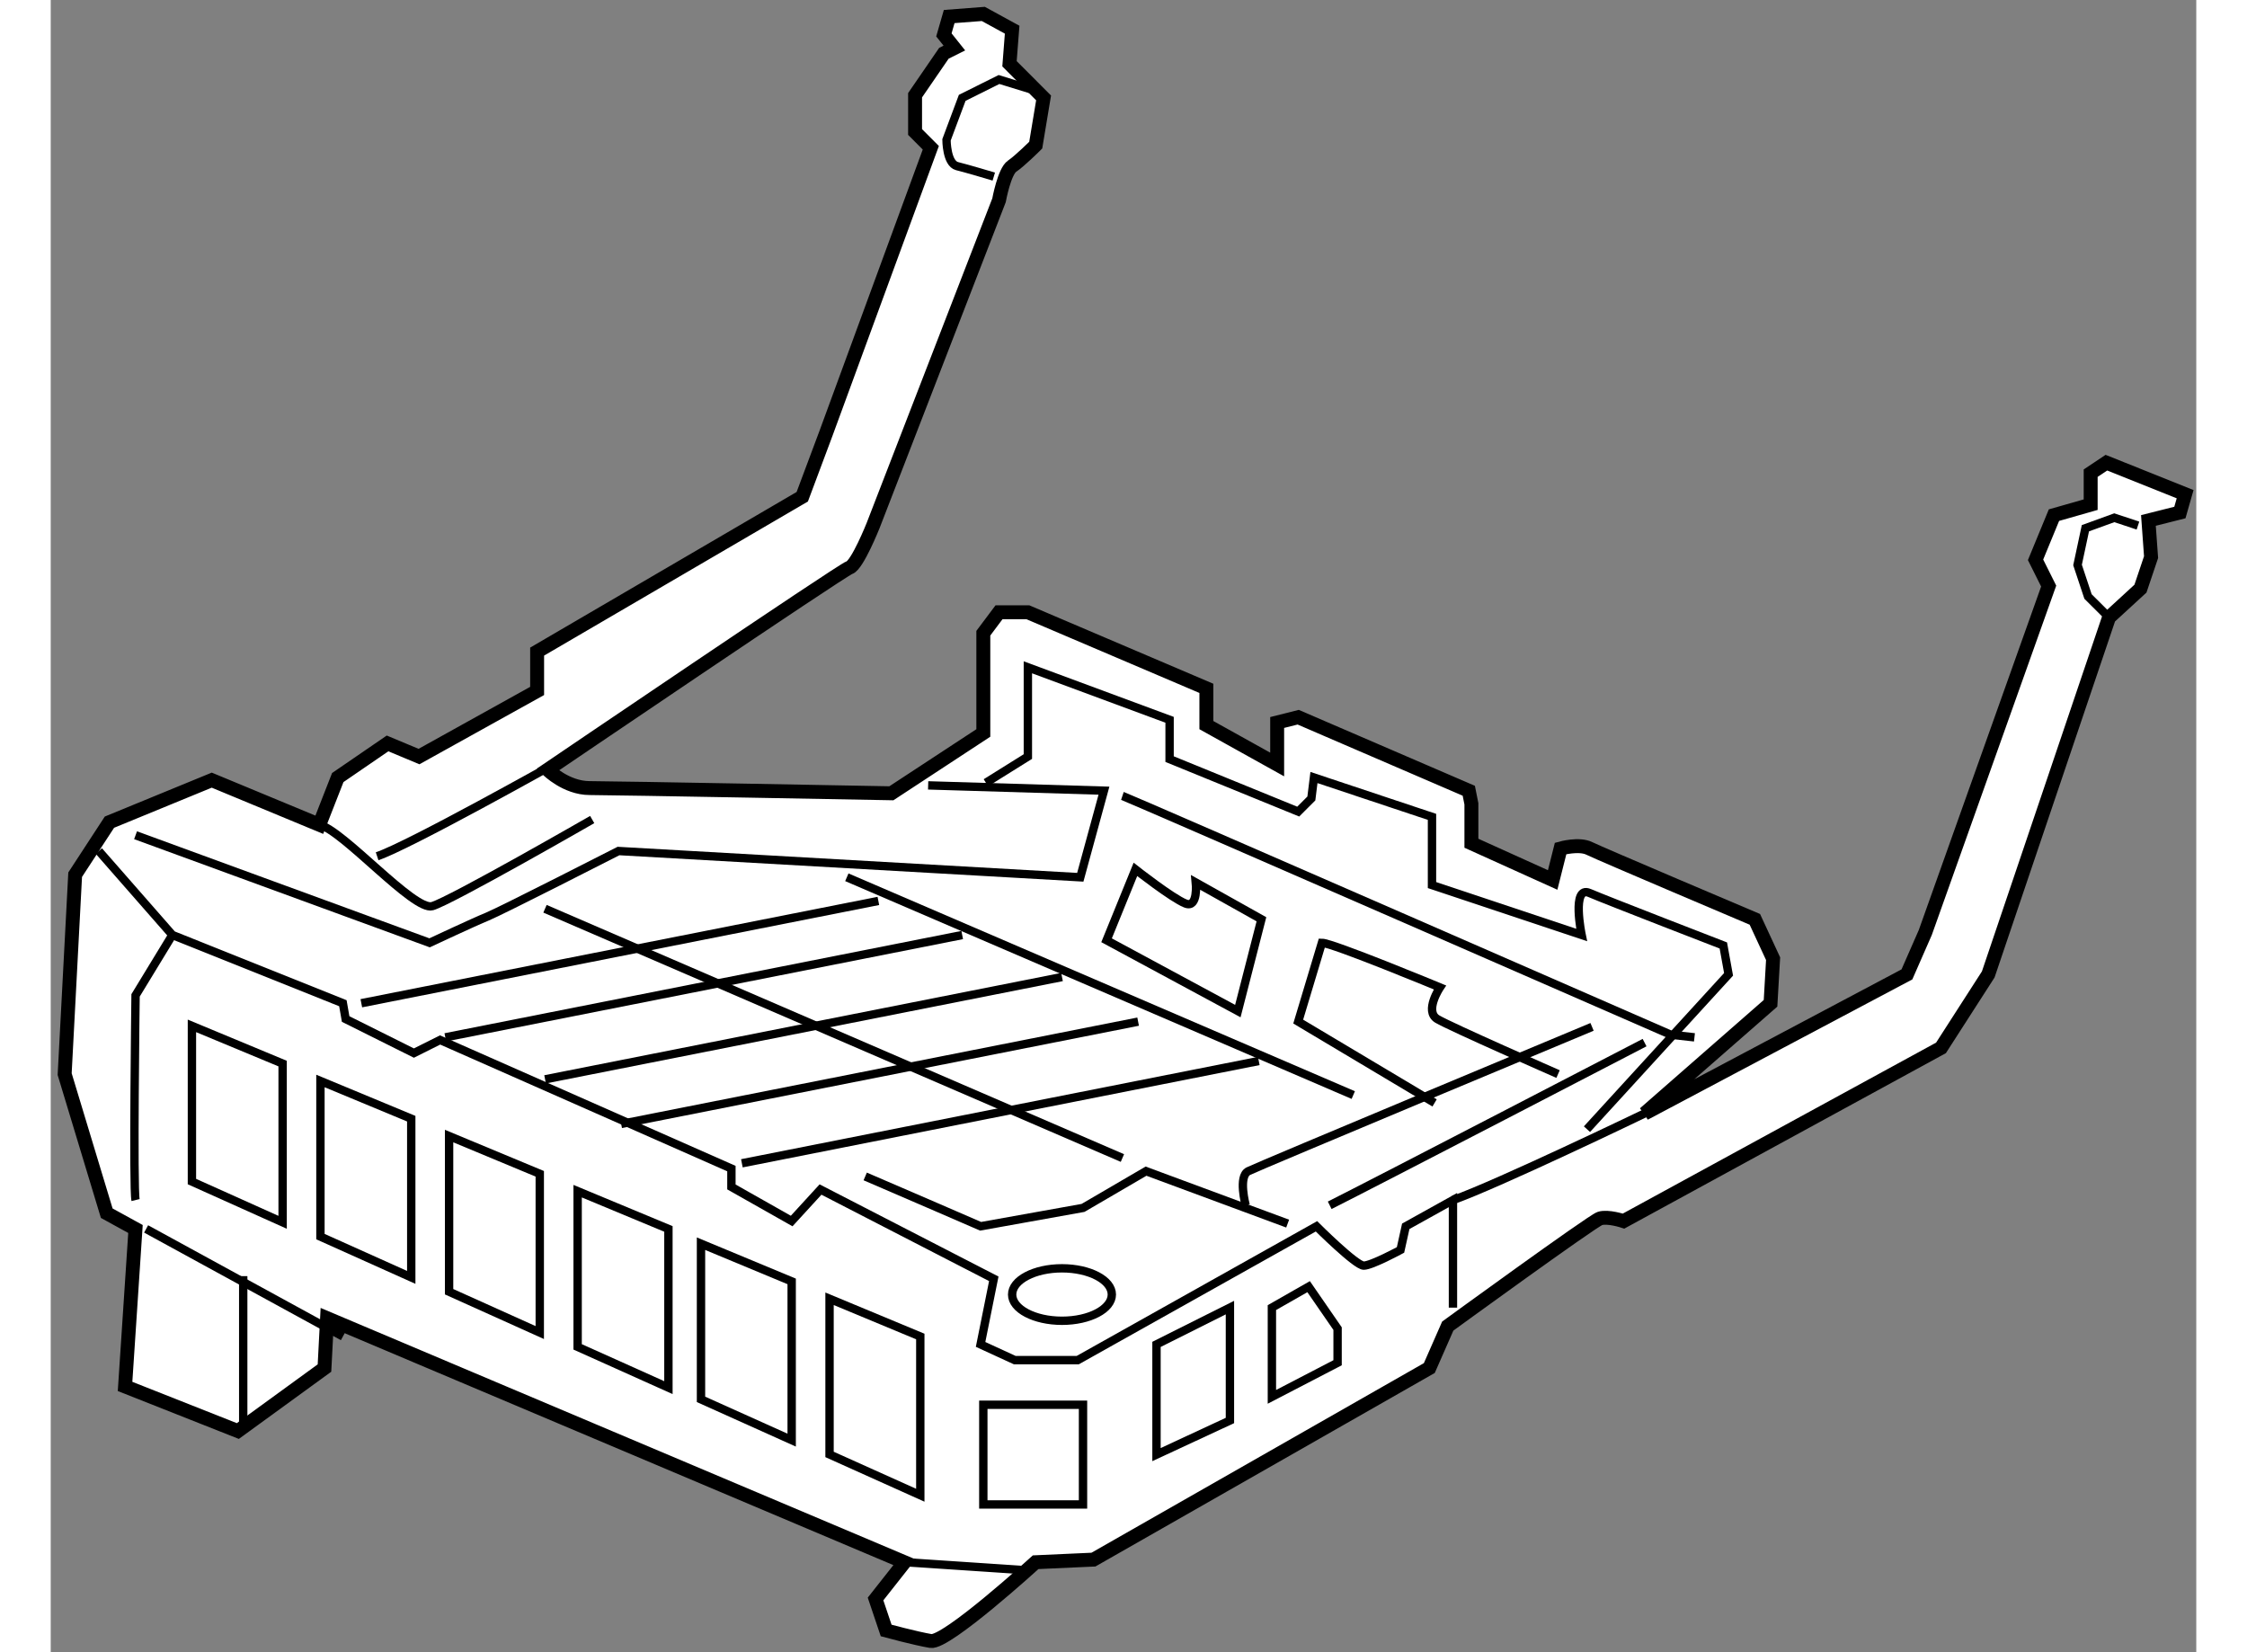
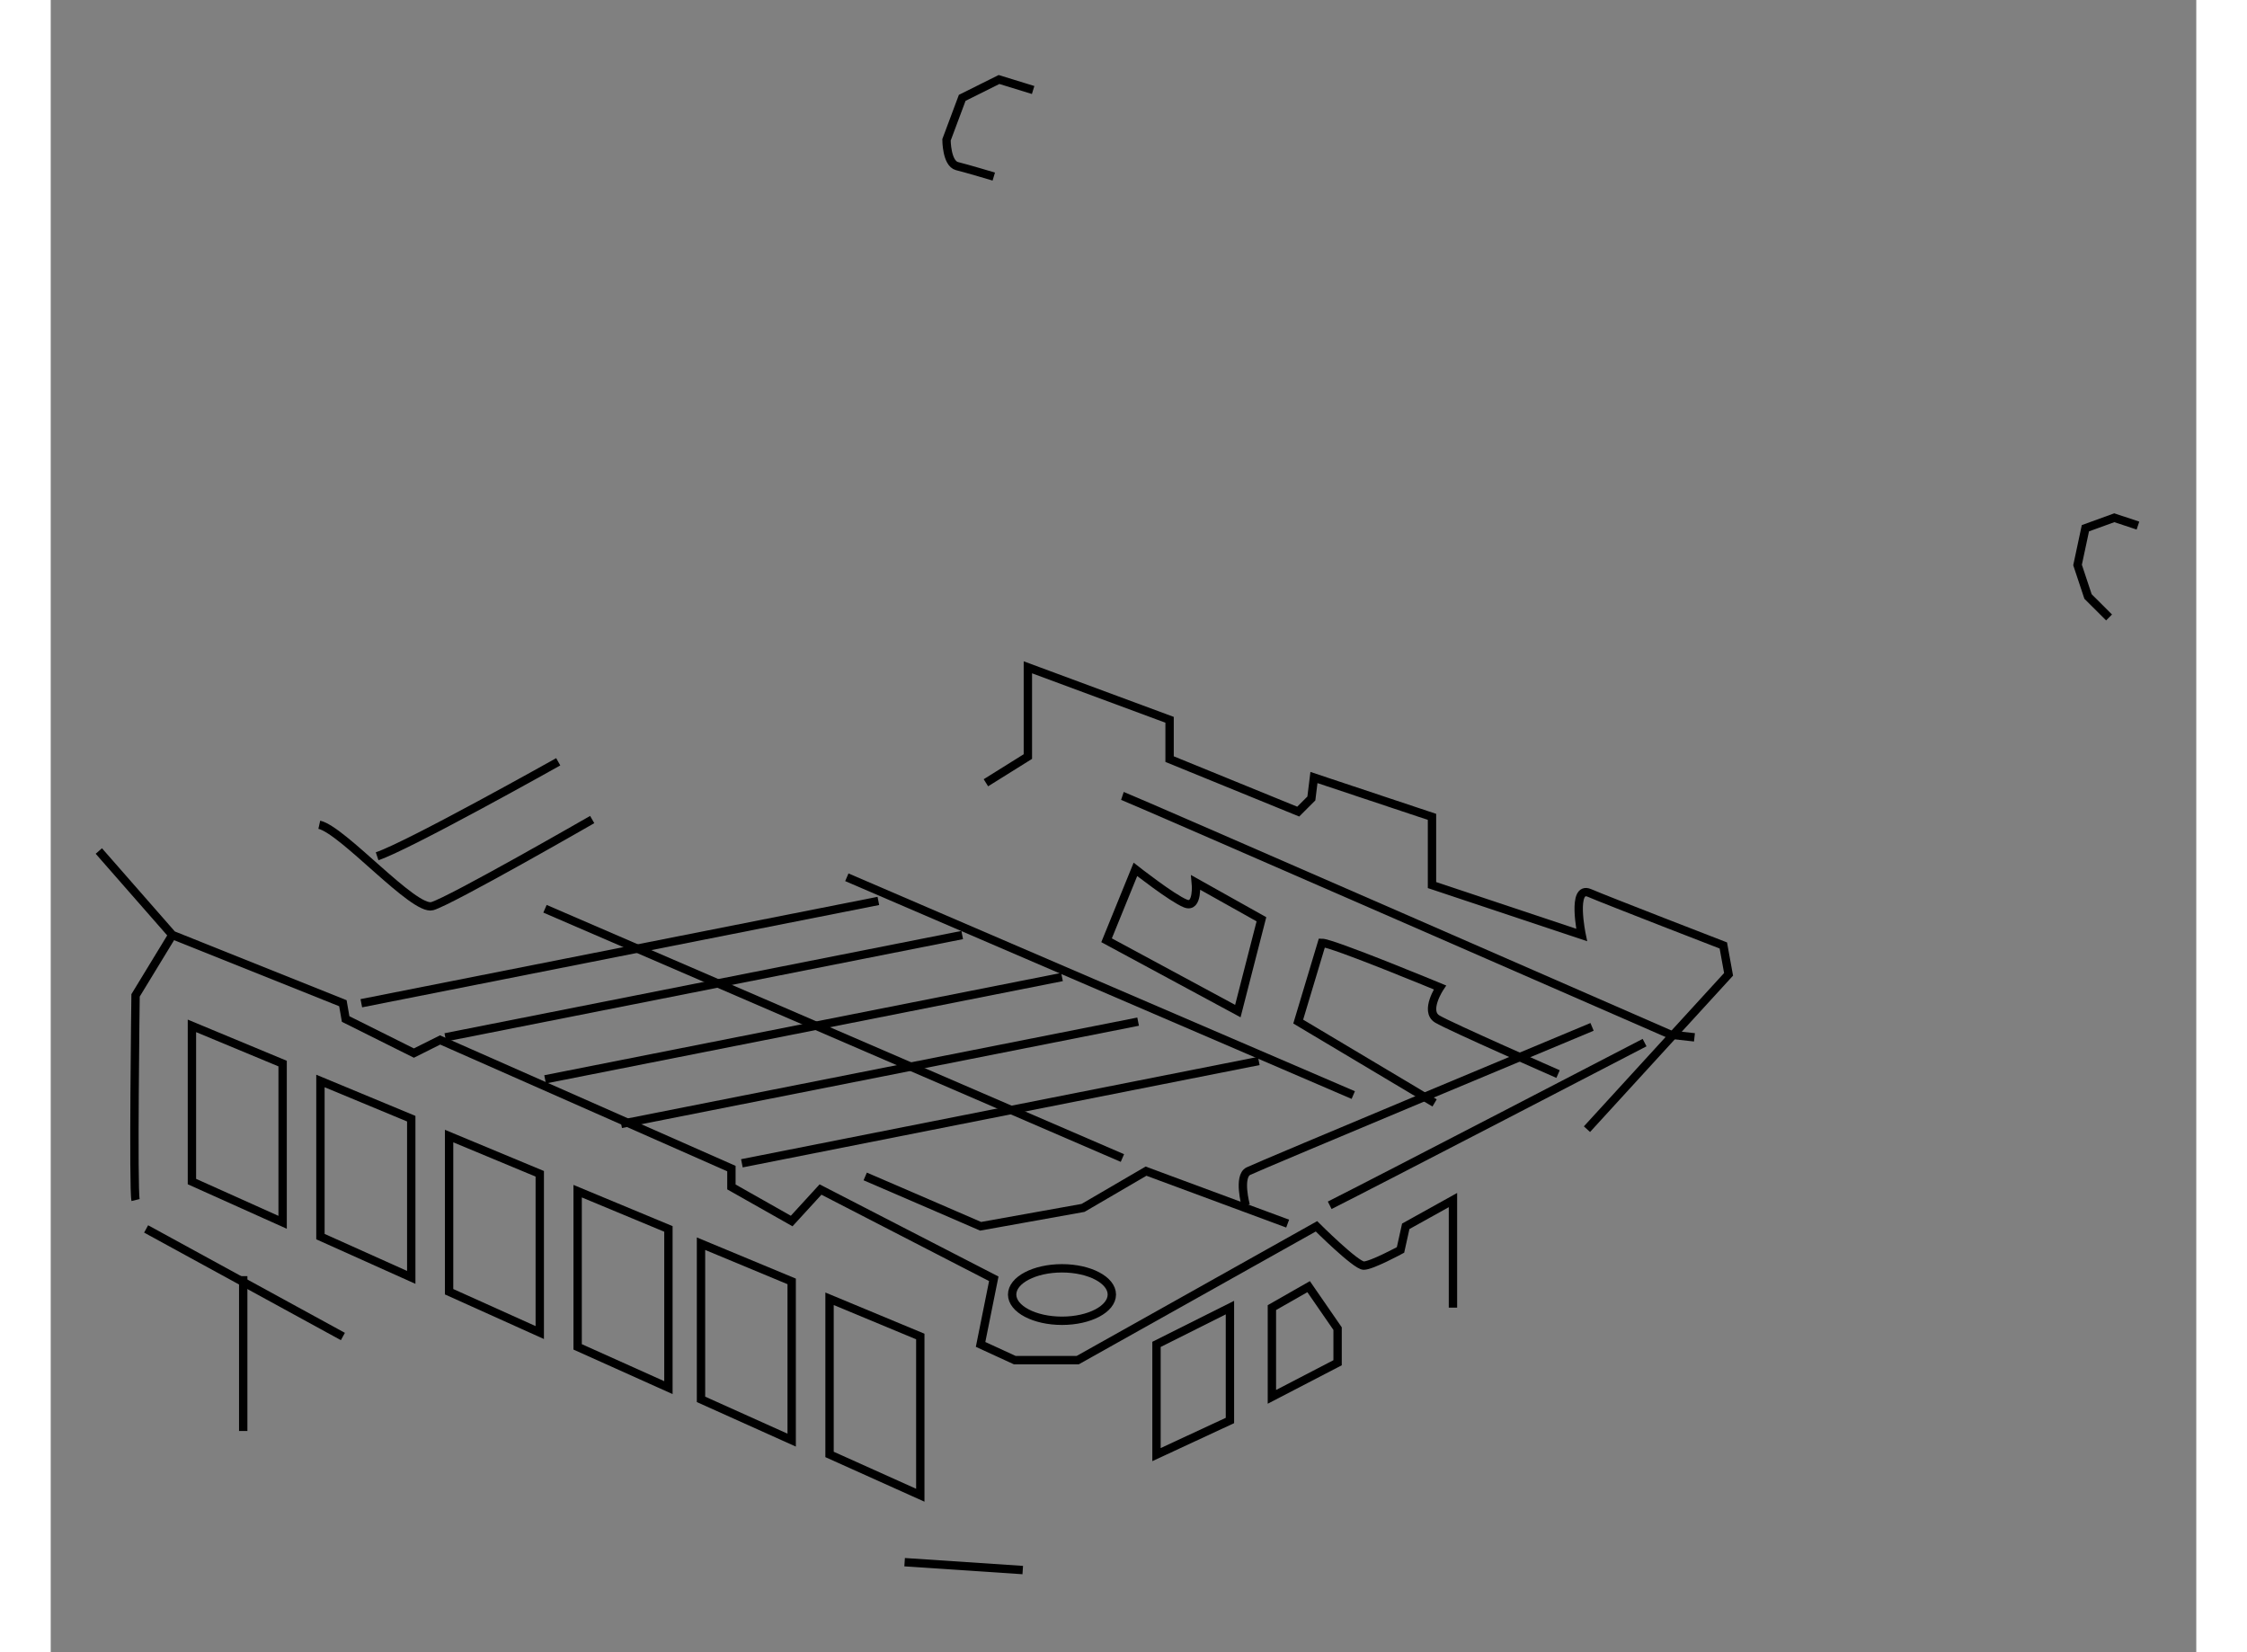
<svg xmlns="http://www.w3.org/2000/svg" version="1.1" x="0px" y="0px" width="244.8px" height="180px" viewBox="158.35 18.195 77.046 59.331" enable-background="new 0 0 244.8 180" xml:space="preserve">
  <rect x="158.35" y="18.195" width="77.046" height="59.331" fill="#808080" stroke="none" />
  <g>
-     <path fill="#FFFFFF" stroke="#000000" stroke-width="0.5" d="M160.458,47.719l3.674-1.509l3.862,1.602l0.663-1.695l1.788-1.226     l1.129,0.472l4.242-2.356v-1.413l9.521-5.561l0.846-2.261l3.77-10.271l-0.565-0.566v-1.32l1.035-1.507l0.376-0.188l-0.376-0.472     l0.19-0.659l1.226-0.094l1.035,0.566l-0.095,1.224l1.224,1.226l-0.282,1.696c0,0-0.564,0.564-0.847,0.754     c-0.282,0.188-0.471,1.225-0.471,1.225l-4.523,11.685c0,0-0.564,1.412-0.847,1.507c-0.285,0.095-10.84,7.257-10.84,7.257     s0.663,0.66,1.509,0.66c0.85,0,10.835,0.187,10.835,0.187l3.302-2.166v-3.582l0.564-0.753h1.035l6.411,2.733v1.32l2.542,1.414     v-1.508l0.755-0.19l6.126,2.641l0.094,0.47v1.415l2.918,1.319l0.285-1.131c0,0,0.663-0.188,1.036,0     c0.376,0.188,5.94,2.545,5.94,2.545l0.655,1.413l-0.092,1.602l-4.524,3.958l9.422-4.996l0.66-1.506l4.43-12.439l-0.471-0.943     l0.661-1.604l1.318-0.376v-1.131l0.565-0.377l2.827,1.131l-0.188,0.659l-1.13,0.285l0.095,1.317l-0.381,1.131l-1.13,1.038     l-4.336,12.816l-1.697,2.638l-11.399,6.22c0,0-0.568-0.188-0.851-0.093c-0.283,0.093-5.462,3.863-5.462,3.863l-0.662,1.507     l-12.061,6.879l-2.076,0.094c0,0-3.204,2.924-3.768,2.829c-0.565-0.097-1.6-0.378-1.6-0.378l-0.381-1.131l1.04-1.319     l-20.736-8.764l-0.093,1.79l-3.111,2.262l-4.05-1.602l0.374-5.654l-1.032-0.567l-1.511-4.994l0.377-7.162L160.458,47.719z" />
    <polygon fill="none" stroke="#000000" stroke-width="0.3" points="163.42,55.034 163.42,60.625 166.677,62.088 166.677,56.388        " />
    <polygon fill="none" stroke="#000000" stroke-width="0.3" points="168.035,57.013 168.035,62.602 171.296,64.066 171.296,58.367        " />
    <polygon fill="none" stroke="#000000" stroke-width="0.3" points="172.655,58.991 172.655,64.581 175.911,66.047 175.911,60.346        " />
    <polygon fill="none" stroke="#000000" stroke-width="0.3" points="177.271,60.97 177.271,66.561 180.531,68.025 180.531,62.326        " />
    <polygon fill="none" stroke="#000000" stroke-width="0.3" points="181.701,62.856 181.701,68.446 184.957,69.91 184.957,64.21        " />
    <polygon fill="none" stroke="#000000" stroke-width="0.3" points="186.317,64.834 186.317,70.424 189.576,71.889 189.576,66.189        " />
-     <rect x="191.839" y="68.64" fill="none" stroke="#000000" stroke-width="0.3" width="3.58" height="3.58" />
    <polygon fill="none" stroke="#000000" stroke-width="0.3" points="198.058,70.43 198.058,66.472 200.695,65.151 200.695,69.205        " />
    <polygon fill="none" stroke="#000000" stroke-width="0.3" points="202.202,65.151 202.202,68.356 204.561,67.131 204.561,65.906      203.521,64.399   " />
    <path fill="none" stroke="#000000" stroke-width="0.3" d="M160.077,48.755l2.641,3.015l6.123,2.451l0.099,0.567l2.451,1.223     l0.941-0.471l10.461,4.619v0.659l2.164,1.224l1.036-1.131l6.222,3.206l-0.474,2.356l1.227,0.564h2.262l8.573-4.805     c0,0,1.415,1.412,1.697,1.412s1.321-0.564,1.321-0.564l0.188-0.848l1.695-0.942v3.862" />
    <line fill="none" stroke="#000000" stroke-width="0.3" x1="161.775" y1="62.326" x2="168.841" y2="66.189" />
    <line fill="none" stroke="#000000" stroke-width="0.3" x1="189.013" y1="74.293" x2="193.255" y2="74.576" />
    <line fill="none" stroke="#000000" stroke-width="0.3" x1="165.262" y1="64.021" x2="165.262" y2="69.582" />
    <path fill="none" stroke="#000000" stroke-width="0.3" d="M161.396,61.289c-0.092-0.379,0-7.35,0-7.35l1.321-2.169" />
-     <path fill="none" stroke="#000000" stroke-width="0.3" d="M161.396,48.188l10.558,3.864c0,0,1.604-0.752,2.071-0.941     c0.471-0.19,4.713-2.356,4.713-2.356l16.583,0.943l0.85-3.11l-6.313-0.19" />
    <path fill="none" stroke="#000000" stroke-width="0.3" d="M196.834,46.776c0.283,0.095,19.691,8.576,19.691,8.576l0.851,0.094" />
    <line fill="none" stroke="#000000" stroke-width="0.3" x1="169.503" y1="54.221" x2="188.07" y2="50.547" />
    <line fill="none" stroke="#000000" stroke-width="0.3" x1="172.519" y1="55.446" x2="191.081" y2="51.772" />
    <line fill="none" stroke="#000000" stroke-width="0.3" x1="176.102" y1="56.954" x2="194.665" y2="53.28" />
    <line fill="none" stroke="#000000" stroke-width="0.3" x1="178.834" y1="58.556" x2="197.398" y2="54.882" />
    <line fill="none" stroke="#000000" stroke-width="0.3" x1="183.169" y1="59.969" x2="201.731" y2="56.295" />
    <line fill="none" stroke="#000000" stroke-width="0.3" x1="176.099" y1="50.829" x2="196.834" y2="59.78" />
    <line fill="none" stroke="#000000" stroke-width="0.3" x1="186.938" y1="49.698" x2="205.124" y2="57.519" />
    <path fill="none" stroke="#000000" stroke-width="0.3" d="M187.598,60.441c1.319,0.565,4.144,1.79,4.144,1.79l3.678-0.66     l2.262-1.32l5.086,1.884" />
    <path fill="none" stroke="#000000" stroke-width="0.3" d="M201.261,61.477c0,0-0.282-1.036,0.095-1.225     c0.376-0.189,12.343-5.182,12.343-5.182" />
-     <path fill="none" stroke="#000000" stroke-width="0.3" d="M208.704,61.289c1.603-0.565,6.881-3.109,6.881-3.109" />
    <path fill="none" stroke="#000000" stroke-width="0.3" d="M204.278,61.477c1.504-0.753,11.307-5.842,11.307-5.842" />
    <polyline fill="none" stroke="#000000" stroke-width="0.3" points="233.302,37.069 232.453,36.787 231.415,37.164 231.133,38.484      231.509,39.615 232.265,40.368   " />
    <path fill="none" stroke="#000000" stroke-width="0.3" d="M193.628,21.427l-1.225-0.377l-1.322,0.659l-0.564,1.508     c0,0,0,0.846,0.378,0.943c0.38,0.094,1.32,0.376,1.32,0.376" />
    <path fill="none" stroke="#000000" stroke-width="0.3" d="M167.994,47.812c0.847,0.19,3.396,3.109,4.056,2.923     c0.658-0.187,5.744-3.11,5.744-3.11" />
    <path fill="none" stroke="#000000" stroke-width="0.3" d="M170.07,48.943c1.129-0.376,6.504-3.392,6.504-3.392" />
    <path fill="none" stroke="#000000" stroke-width="0.3" d="M197.301,49.414l-1.036,2.546l4.714,2.543l0.847-3.297l-2.356-1.32     c0,0,0.094,0.943-0.374,0.753C198.622,50.451,197.301,49.414,197.301,49.414z" />
    <path fill="none" stroke="#000000" stroke-width="0.3" d="M208.044,57.801l-4.897-2.921l0.85-2.828c0.374,0,4.24,1.602,4.24,1.602     s-0.568,0.849-0.097,1.134c0.474,0.282,4.338,1.977,4.338,1.977" />
    <ellipse fill="none" stroke="#000000" stroke-width="0.3" cx="194.664" cy="64.682" rx="1.79" ry="0.942" />
    <path fill="none" stroke="#000000" stroke-width="0.3" d="M191.932,46.304l1.507-0.941v-3.205l5.089,1.885v1.412l4.619,1.885     l0.472-0.472l0.093-0.752l4.239,1.413v2.449l5.374,1.792c0,0-0.374-1.792,0.281-1.508c0.658,0.282,4.807,1.885,4.807,1.885     l0.188,1.037l-5.085,5.56" />
  </g>
</svg>